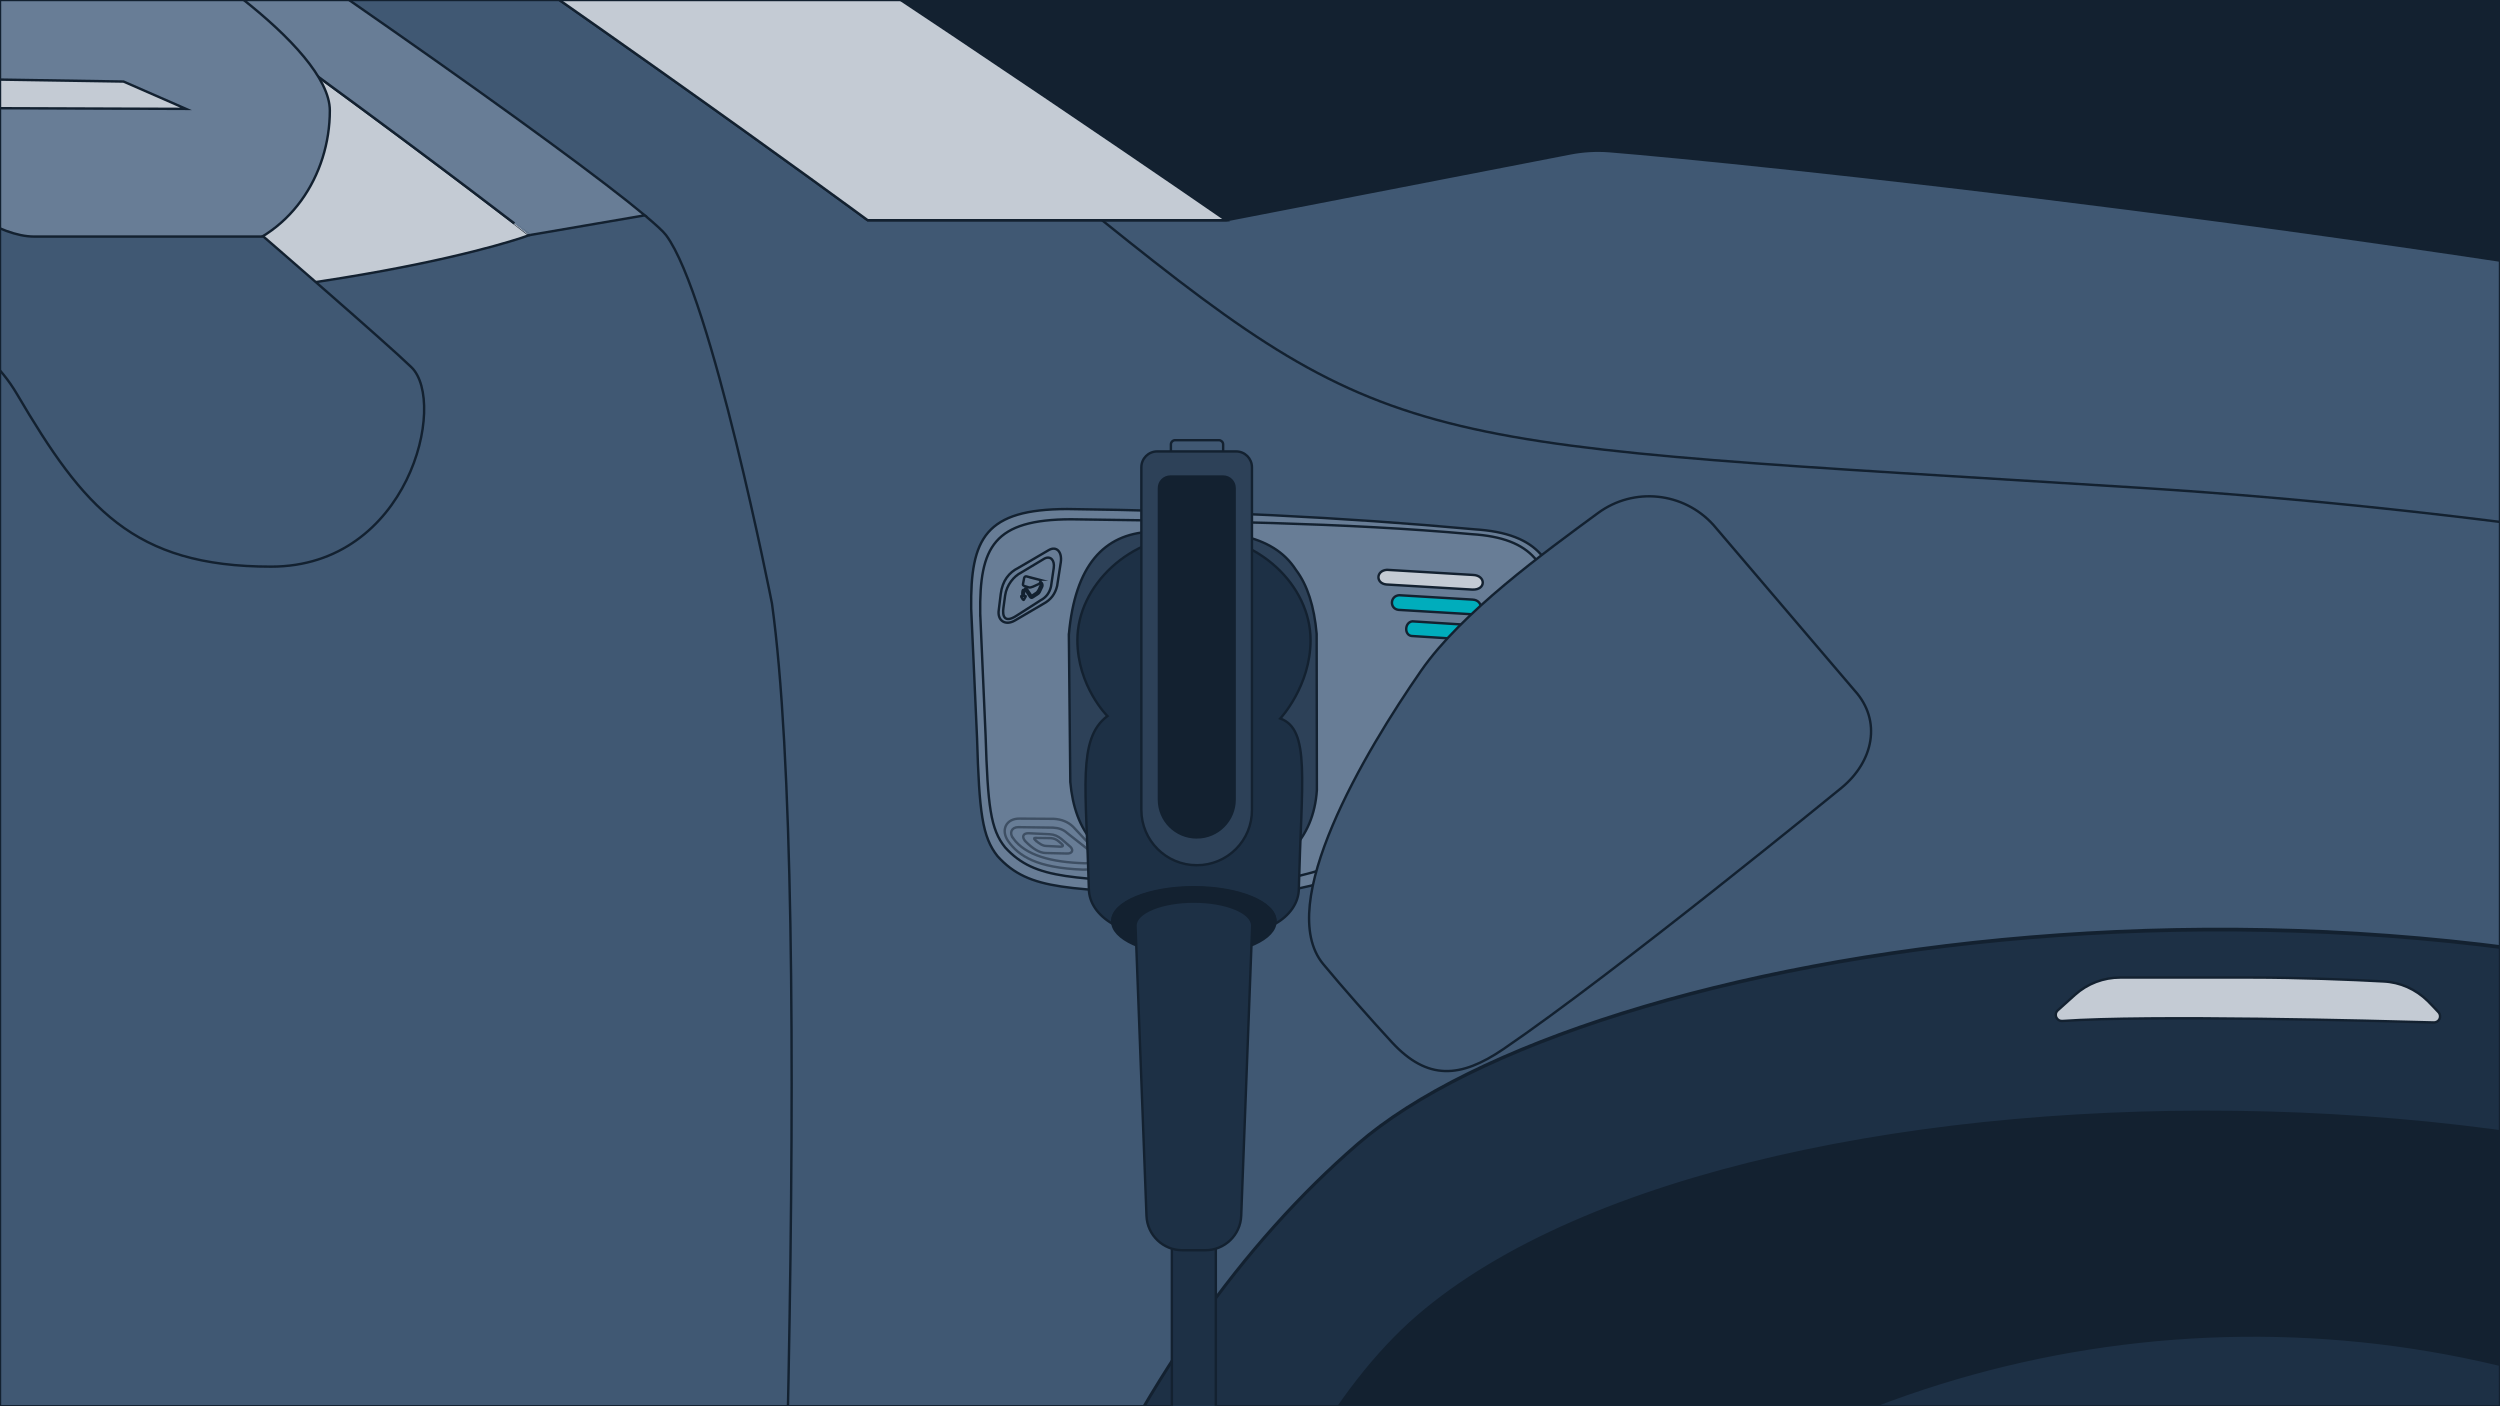
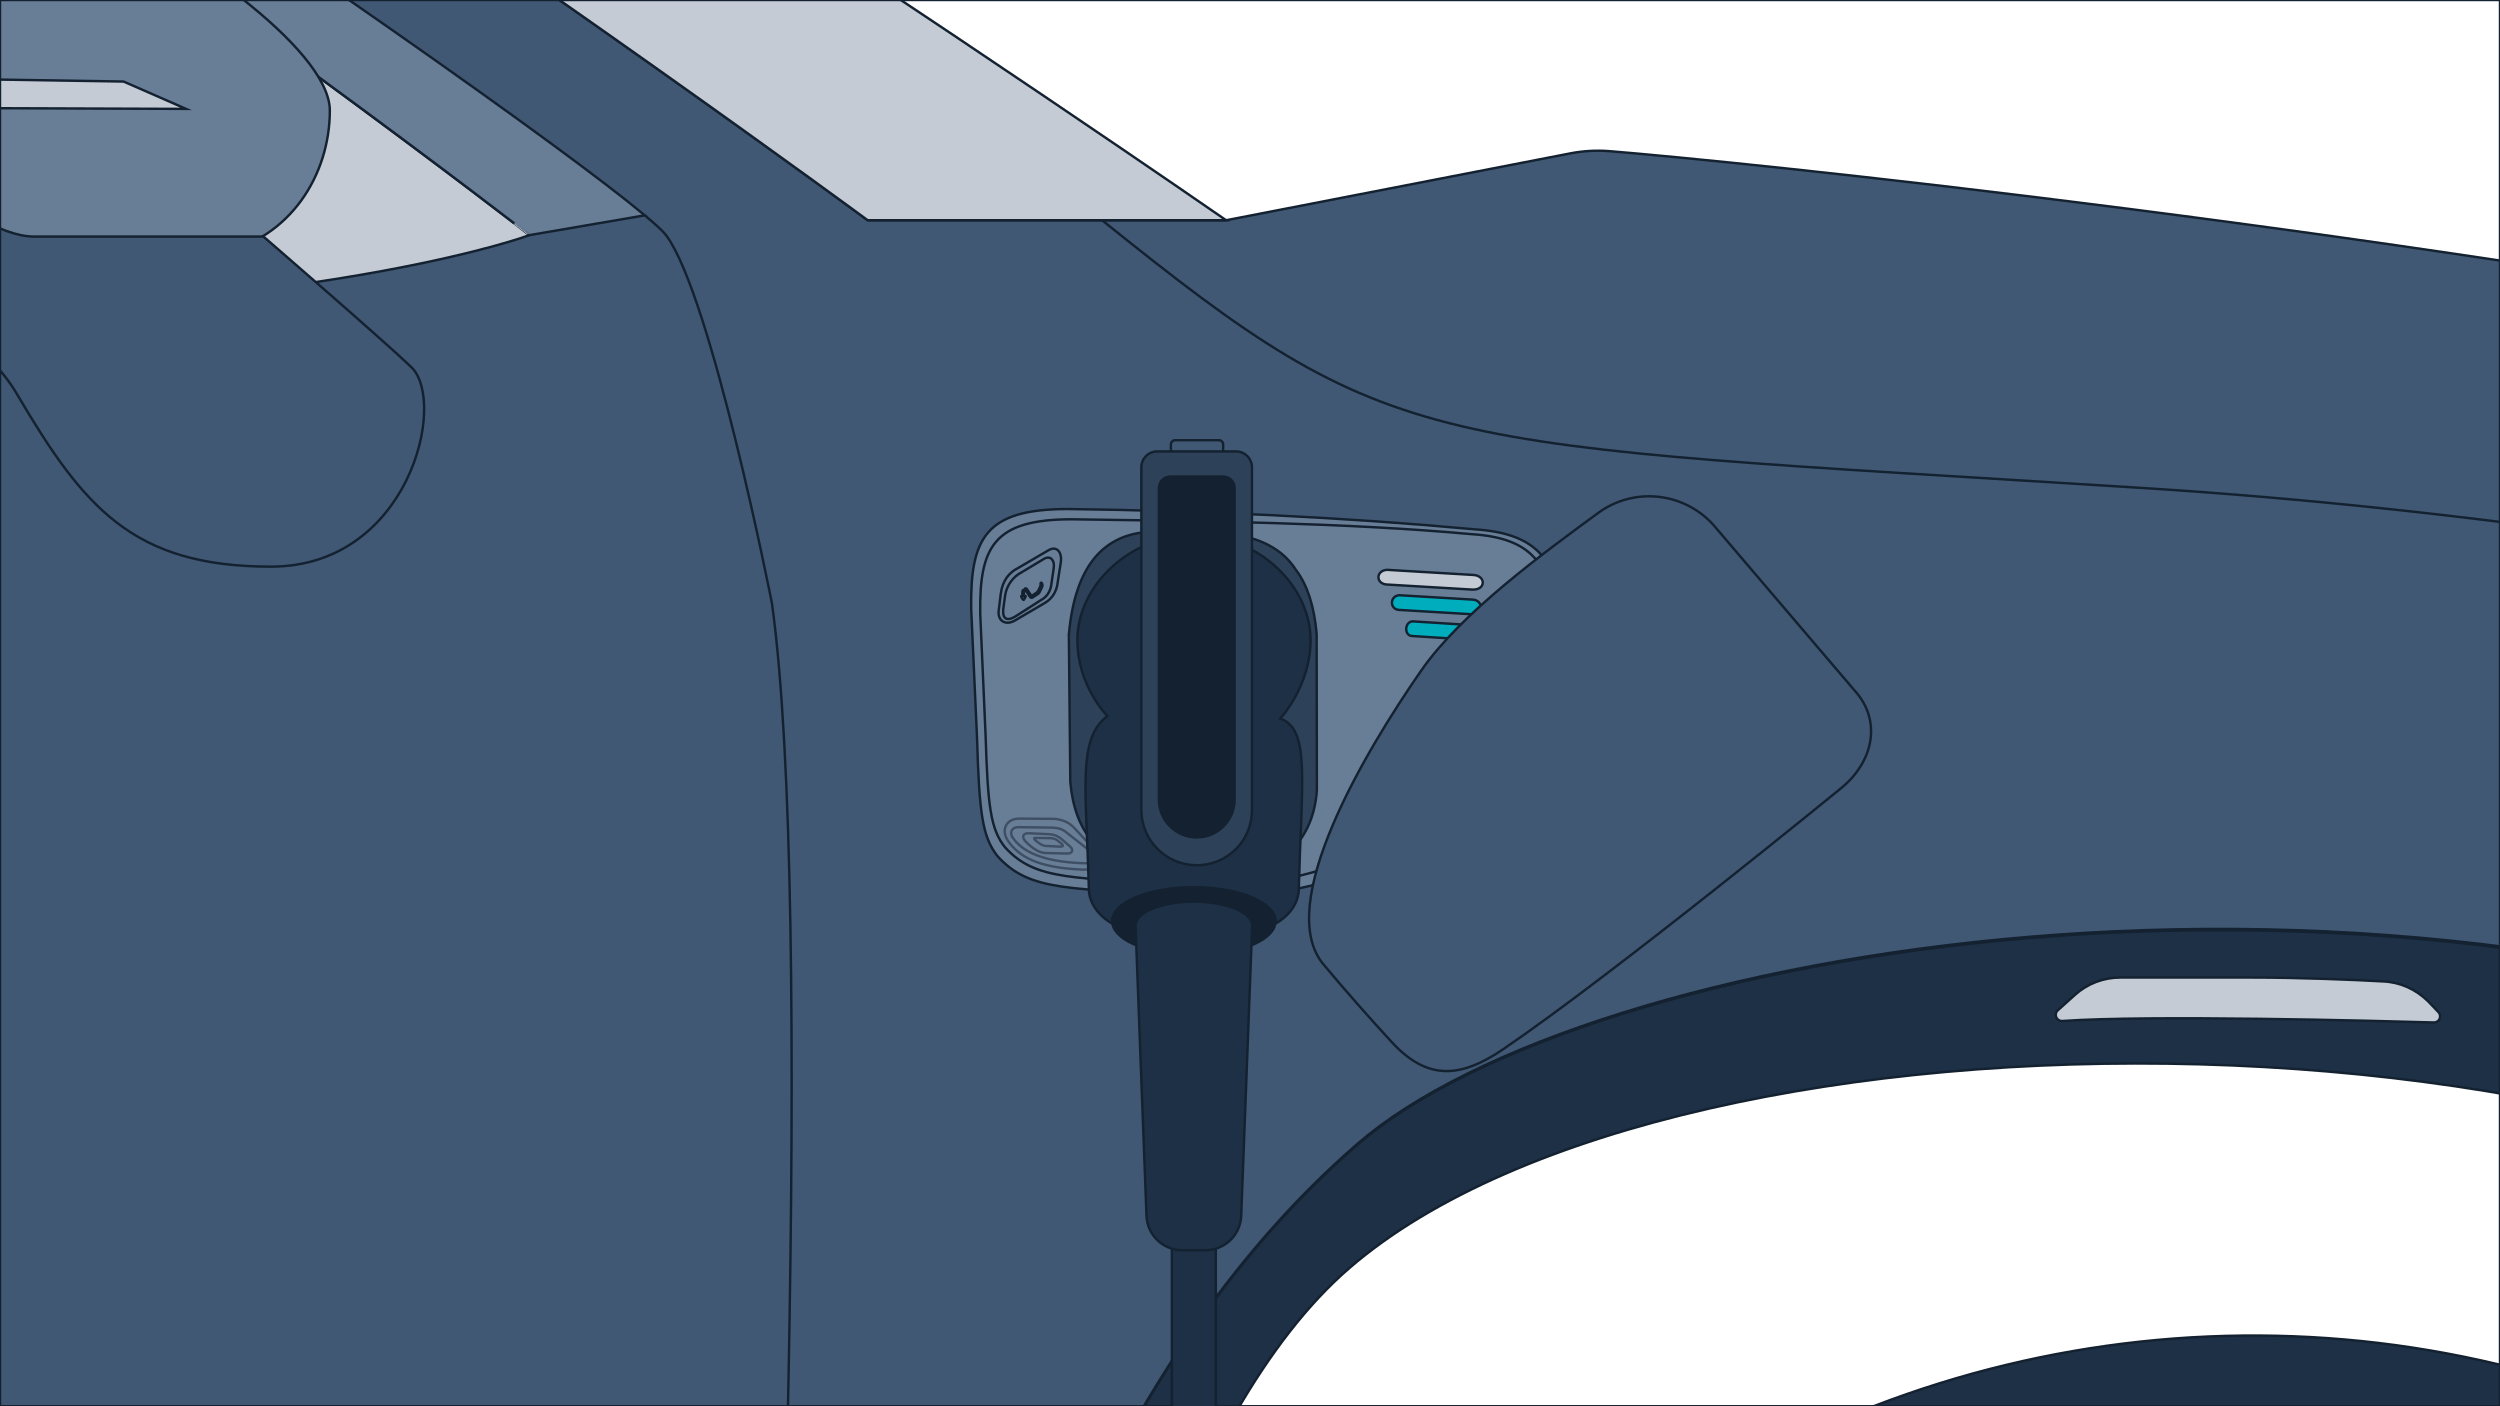
<svg xmlns="http://www.w3.org/2000/svg" xmlns:xlink="http://www.w3.org/1999/xlink" width="1024" height="576" xml:space="preserve">
  <switch>
    <g>
      <defs>
        <path id="a" d="M0 0h1024v576H0z" />
      </defs>
      <clipPath id="b">
        <use xlink:href="#a" overflow="visible" />
      </clipPath>
      <g clip-path="url(#b)" stroke="#132130" stroke-miterlimit="10">
-         <path fill="#132130" d="M1627.76 223.865h-2058.2v-847.1h2058.2zm26.04 829.735v57.9s-200.6 62-301.9 72.4c0 0-39.3-28.9-41.4-51.7 0 0-4123.5-7.2-4176.4-16.5-35.1-6.2-35.1-18.6-74.4-22.7-39.3-4.1-57.9-41.4-57.9-64.1V195.6l4474.2 213 177.8 645z" />
-         <path fill="#1D3045" d="m1730.3 950.7-254.3 4.1s6.2-403.2-248.1-512.7S649 388.3 556 468.9 388.5 698.4 357.5 954.8l-2239.1-39.3s-18.6-314.3-192.3-442.5-583-111.6-727.8-10.3-173.7 341.1-173.7 341.1l-547.9-37.2s-57.9-70.3-84.8-76.5c-14.5-3.3-29.5-1.9-40.4.2l-.6 47.2c-.3 20.6 3.2 41.1 10.2 60.5l24.2 65.5c1.6 4.3 2.1 8.9 1.6 13.4l-4.2 33.4c-.7 6.1.5 12.2 3.5 17.5l12.9 22.8c5.9 10.5 16.2 17.7 28 19.8l622.2 108.4s26.4-354.9 140.6-502.4c134.4-173.7 568.6-163.3 723.6-24.8s142.7 581 142.7 581l2357-8.3s31-467.3 167.5-585.1 558.2-113.7 703 26.9 138.5 543.8 138.5 543.8 190-9.2 320.5-26.9c76.5-10.3 175.5-127.2 179.9-146.8 6.5-29.1 15.9-96.2 24.7-134 3.7-15.9-2.1-34.4-16.8-41.5l-74-35.7c-11.9-5.7-14.2-88.3-10.4-101l-115.8 326.7z" />
+         <path fill="#1D3045" d="m1730.3 950.7-254.3 4.1s6.2-403.2-248.1-512.7S649 388.3 556 468.9 388.5 698.4 357.5 954.8l-2239.1-39.3s-18.6-314.3-192.3-442.5-583-111.6-727.8-10.3-173.7 341.1-173.7 341.1l-547.9-37.2s-57.9-70.3-84.8-76.5c-14.5-3.3-29.5-1.9-40.4.2l-.6 47.2c-.3 20.6 3.2 41.1 10.2 60.5l24.2 65.5c1.6 4.3 2.1 8.9 1.6 13.4l-4.2 33.4c-.7 6.1.5 12.2 3.5 17.5l12.9 22.8l622.2 108.4s26.4-354.9 140.6-502.4c134.4-173.7 568.6-163.3 723.6-24.8s142.7 581 142.7 581l2357-8.3s31-467.3 167.5-585.1 558.2-113.7 703 26.9 138.5 543.8 138.5 543.8 190-9.2 320.5-26.9c76.5-10.3 175.5-127.2 179.9-146.8 6.5-29.1 15.9-96.2 24.7-134 3.7-15.9-2.1-34.4-16.8-41.5l-74-35.7c-11.9-5.7-14.2-88.3-10.4-101l-115.8 326.7z" />
        <path fill="#405873" d="M1884.1 534.4c3.5-14.6 11.6-27.7 22.9-37.5l28.1-24.2s11.8-34.9 6.2-47.6c-4.8-10.9-11.6-21.5-20-31.8C1739 169.6 757.9 69.9 659.1 61.9c-5.3-.4-10.6-.1-15.8.9l-141 27.4H355.4s-527.2-388.7-827-508.6c0 0 38.8-15.8 92.4-15.1-232.7-89-512.7-119.2-1089.1-128.2-510.2-8-1072.2 39.9-1423.6 82.2-208.1 25.1-342.3 48.3-348.2 56.9-2.5 3.7-2.7 7.4-1.5 11.3 19.7 6.9 52.9 19.4 61.4 28 7.4 7.4 28.8 40.6 44.8 66.1 1.7 2.7 3.3 5.3 4.8 7.7 8.7 14 8 32-1.9 45.2l-183.3 244.5-17.4 29.3c-6.1.8-12.9 1.6-20.3 2.3l-49 38.4c-7.2 5.6-11.2 14.3-11 23.3l.3 13 111.4-5.8c-32.7 23.7-63.6 56.5-68.6 56.5-3.7 0-22 1-41.5 2.1-21.9 1.2-45.3 2.5-51.6 2.5-8.7 0-34.5-32.1-50.2-50.1-5.8-6.6-10.2-11.4-11.8-11.9-4.8-1.6-16.7-.9-28.4.4-8.3.9-16.3 4-23.1 9-12.5 9.1-20.7 15.8-22.9 21.6-1.3 3.5-1.8 13.5-2 21.2-.1 4.8 4.3 8.3 8.9 7.3 6.2-1.4 14.1-2.3 17.9.4 11.2 17.2 26.9 36.2 37.2 51.7 12.4 18.6 24.2 33.1 37.4 33.1 5.5 0 26.4 0 52-.3 35.5-.4 80.3-1.4 106.3-3.8 14.2-1.3 75.7-23.1 121.9-40l394.3 301c7.7-6.8 15.7-13.2 24.1-19.1 111.4-78 379.7-105.8 576.6-55.9 2.6.7 5.2 1.3 7.7 2 55.7 14.8 105.3 36 143.5 64.2 173.7 128.2 192.3 442.5 192.3 442.5l874.6 15.3 1316.3 23.1 48.3.8C388.5 698 462.9 549.2 556 468.5s417.6-136.5 672-26.9 248 512.8 248 512.8l233.7-3.7c17.2-.3 32.7-10.5 39.6-26.3 25-57.1 73.3-181.7 96.1-251l38.7-139zM-2932-356.4c3.5-.5 7-1 10.4-1.5 491.5-70.9 601.4-71 870.3-93.6 1.9-.2 3.9-.3 5.9-.5 272.3-22.2 776.4-18.1 881.1-14 2.4.1 4.9.2 7.5.3l3.7 22.9c-17.6-.3-37.9-.5-61.3-.7-5.8-.1-11.6-.2-17.6-.3-189-3.2-482.4 2.4-669.5 11-7.7.4-15.1.7-22.4 1.1l-4.2.3-127.5 7.8-37.5 2.3c-134.8 9.3-344.9 21.4-462.9 43.1-28.5 5.2-78.6 19.9-131.3 52.7h-.9l-293.8 5.4c27.6-23.9 50-36.3 50-36.3zm4823.6 814.6-66.5 239.1c-15.2 49.8-31.5 86.1-46.4 86.1-39.8-.2-131.4-2.3-142.4-2.6h-1.1s.9-22.5 2.2-55.9c20-.6 37.7-13.5 44.3-32.5l36.1-104.1c2.6-7.5 7.9-13.8 14.9-17.6 43.6-23.7 78-60.6 97.2-94.1l2.1-3.9c11.7-23.2 8.3-44.9-13.2-51.5-12.6-3.8-28.6-8.6-49.2-14.7-68.6-20.1-142.7-32-168.4-35.9-68-50.6-187.3-78.2-187.3-78.2s22.9.1 62.3 3c27.3 12.4 79.1 34.8 119.8 45 44.2 11.1 175.2 36.6 234.7 48 6.3 1.2 9.6-7.2 4.2-10.6l-44.8-28.5c30.8 9.2 57.1 21.6 78.5 43 7.7 7.7 14.7 16.5 21 26.8 5.4 8.7 4.9 24.9 2 39.1z" />
        <path fill="#C4CBD4" d="M502.2 90.2H355.4s-527.2-388.7-827-508.6c0 0 38.8-15.8 92.4-15.1 48.7 18.6 95.3 39.8 142.1 63.9C57.7-217.9 502.2 90.2 502.2 90.2z" />
        <path fill="none" d="M1414 292.8s-241.9-74.4-537.6-93-304.3-12.4-425-109.6" />
        <path fill="#C4CBD4" d="m-96.2-126.3 54.9 255.6c182.9-4.7 258.2-33 258.2-33S80.9-9.4-96.2-126.3z" />
        <path fill="#687D96" d="m264.1 88.2-47.2 8.1S81-9.4-96.2-126.4c-12.2-8.1-24.6-16.2-37.2-24.3-57.9-37.3-119.2-75.3-181.1-110.6-261.5-149.5-524.9-167.1-744.6-179 0 0-6-.3-19.4-.7-14.9-.5-39.1-1.1-74.5-1.7l-3.7-22.9c116.9 4.4 530.9 16.7 751.2 125.8 210.8 104.3 604.3 373.4 669.6 428z" />
        <path fill="none" d="M264.1 88.2c4.5 3.8 7.5 6.5 8.7 8.1 18.6 24.8 43.4 150.9 43.4 150.9 17 123 3.4 487.8-6.9 706.3-4.7 101-8.8 170.8-8.8 170.8" />
        <path fill="#687D96" d="M-181.7 37.3c0-36.3 17.2-88.7 76.7-88.7s124.1 7 149.3 17.1c25.2 10.1 90.8 53.4 90.8 79.6 0 26.2-16.1 52.5-45.4 58.5-29.3 6.1-218 15-240.2 15-22.1.1-31.2-55.1-31.2-81.5z" />
        <path fill="#405873" d="M168.5 150.4c-10.3-10-60.6-53.5-60.6-53.5H14c-28.3 0-75.7-53.5-75.7-53.5h-120.1s-2.2 81.2 45.4 81.2c47.5 0 116.2-9.5 143.4 36.9 27.3 46.4 47.4 70.6 104 70.6 56.5 0 72.3-67.3 57.5-81.7z" />
        <path fill="#C4CBD4" d="m76.2 44.6-247-.9.3-13.8 221.1 3.5zm766.7 369.2 7-6.3c5.1-4.6 11.7-7.1 18.6-7.1h53.4c19.5 0 41.8.9 54.3 1.6 6.9.3 13.3 3.2 18.2 8 1.4 1.4 2.8 2.9 4.4 4.6 1.5 1.7.3 4.3-2 4.2-23.9-.7-116.7-3.1-152.1-.6-2.4.1-3.6-2.8-1.8-4.4z" />
        <circle transform="rotate(-6.174 923.302 979.326)" fill="#1D3045" cx="923" cy="979.1" r="432.1" />
        <path fill="none" d="M1024 576H0V0h1024z" />
        <path fill="#687D96" d="M397.8 249.4c-.4-29.1 5.9-40.8 39.3-40.9 56.6.7 112.3 3.3 166.8 8.3 26.7 1.7 34.1 13.4 36.3 37.7 1.6 27.1 1.2 47.8-6 58.4-8.1 11.6-26.7 21.1-67.4 39.5-29.4 12.9-49.5 15.1-76.8 14.5-52.1-3.1-68.2-1.6-81.4-16.2-6.3-7.9-7.5-18-8.4-48.3l-2.4-53z" />
        <path fill="#687D96" d="M401.5 251.4c-.4-27.5 5.6-38.6 37.2-38.7 53.5.7 112.5 1.4 164.1 6.1 25.2 1.6 32.3 12.7 34.3 35.7 1.5 25.6 1.2 45.2-5.7 55.2-7.6 11-31.6 21.6-70.1 39-27.8 12.2-46.8 14.3-72.6 13.7-49.3-2.9-64.5-1.6-77-15.3-6-7.4-7.1-17-8-45.7l-2.2-50z" />
        <g opacity=".5" fill="#687D96">
          <path d="M413 344.6c-3.2-4.5-1-9.4 4.7-9.3l14 .1c3.1.2 5.7 1.2 7.8 3.2l9 9.6c2.2 1.8 2.6 3.9.6 6.3-1.4 1.3-3.3 1.8-5.5 1.7-19-.7-26.3-5.6-30.6-11.6z" />
          <path d="M415 343.4c-1.7-2.2-.7-4.6 2.1-4.6l14.2.2c2.3.1 4.3.8 5.8 2.2l8.9 7c2.6 2.3 1.2 5.5-1.6 5.4-13.9-.4-24.4-3.3-29.4-10.2z" />
          <path d="M420 344.6c-1.6-1.8-1-3.4 1.4-3.3l8.5.4c2 .1 3.4.8 4.8 1.9l3.8 3.3c1.4 1.5.5 2.8-1.5 2.7l-8.6-.2c-2.7 0-5.5-1.9-8.4-4.8z" />
          <path d="M423.8 343.9c-.4-.4-.2-.7.3-.7l6.4.1c1 .1 2.1.4 3.1 1.3l1.3 1.1c.7.6.6 1.1-.5 1.1l-5.9-.3c-1.3 0-2.9-.9-4.7-2.6z" />
        </g>
        <path fill="#2D4158" d="M437.8 260c2.5-28.5 14.4-41.2 33.3-42.2 30.4-1.6 50.2.8 59.7 15.6 4.7 6.2 7.5 14.9 8.5 26.2l.1 64c-1.3 20.2-14.6 33.6-34.6 34.3l-31.8-1.4c-22.7-2.5-32.8-15.8-34.6-36.2l-.6-60.3z" />
        <path fill="#405873" d="M473.4 228.3c-14.2 1.3-21.8 11.2-22.7 30.3.4 13.2 5.4 23.1 14.2 30.4 2.6 1.9 2.4 4.3.1 4.9-11 3.7-16.6 11.9-16 25.3.9 12.9 12.3 22.1 24.4 22.7l31.2.7c14.8-.3 23.3-11 24.3-23.3.6-12.6-6.2-20.7-15.9-24.4-3-1.2-2.6-3.2-.6-5.4 10.5-8.7 15.4-16.5 15.2-30.7-1-18.1-10.2-30-25-30.2l-29.2-.3z" />
        <path fill="#2D4158" d="M477.8 228.4c-14.6 5.5-23 15-23.1 29.8 2 17.3 12.7 28.4 35.1 31.4 17-.6 33.4-7.9 33.5-32.4-.7-14.8-9.8-23.5-22.8-28.6l-22.7-.2z" />
        <path fill="#2D4158" d="M477.7 235.6c-5.9 0-10.2 2.6-12.3 6.4-11.3 21.9-15.7 15.9 4.9 38.6 8.5 7.9 25.1 10.1 36.1 3.7 9.9-6.3 15.3-15.6 14.6-29.3-1.6-13.8-7.5-19-16.1-18.7l-27.2-.7z" />
        <circle transform="rotate(-87.46 480.325 245.703) scale(1)" fill="#687D96" cx="480.3" cy="245.7" r="6.4" />
        <circle transform="rotate(-87.46 480.195 245.91) scale(1)" fill="#1D3045" cx="480.2" cy="245.9" r="1.4" />
        <circle transform="rotate(-87.46 498.71 245.853) scale(1)" fill="#687D96" cx="498.7" cy="245.9" r="6.4" />
        <g fill="#687D96">
          <path d="M417.1 232.6c-3.8 1.9-6.5 5.2-7.2 10.7l-.8 6.5c-.7 4.4 2.7 6.7 6.7 4.3l11.6-6.8c3-1.6 4.8-4 5.6-7.3l1.5-9.7c.6-4.2-1.7-6.8-4.9-5l-12.5 7.3z" />
          <path d="M418.3 234.5c-3 1.5-6 5.1-6.6 9.4l-.7 5.1c-.5 3.4.5 6.3 5.2 3.3l10-6.4c2.3-1.2 3.7-3.1 4.3-5.7l1.1-7.5c.5-3.2-1.3-5.2-3.8-3.9l-9.5 5.7z" />
-           <path d="m425.5 237.4-5-1.3c-.5-.1-.8.1-1 .6l-.5 2.6c-.1.3.1.5.5.7l1.9.6c.5.1 1 0 1.7-.3l2.2-1c.5-.2.8-.6.9-1.1-.1-.4-.3-.7-.7-.8z" />
          <path d="m426.7 238.8.2.4c.2.5.1 1-.2 1.5l-.9 1.9c-.2.4-.4.5-.8.8l-2 1.3c-.4.3-.8.2-1.1-.2l-2.1-3.2c-.1-.2.2-.4.5-.3.1 0 .3.2.4.4l1.6 2.4c.1.3.3.3.4.2l1.8-1.2c.4-.3.7-.8 1-1.3l.7-1.6c.1-.2 0-.4 0-.7 0-.6.3-.7.5-.4zm-7.2 3.1c0-.4-.6-.3-.6-.1-.2.8-.2 1.6-.1 2.3h-.3c-.3 0-.3.2-.2.4l.7 1.1c.2.2.3.2.4 0l.7-1.2c.1-.2 0-.3-.2-.3h-.4c-.2-.7-.1-1.4 0-2.2z" />
        </g>
        <circle transform="rotate(-87.46 470.646 258.834) scale(1)" fill="#687D96" cx="470.6" cy="258.8" r="8.8" />
        <circle transform="rotate(-87.46 470.646 258.818) scale(1)" fill="#1D3045" cx="470.6" cy="258.8" r="2.9" />
        <circle transform="rotate(-87.46 489.29 258.945) scale(1)" fill="#687D96" cx="489.3" cy="258.9" r="8.8" />
        <circle transform="rotate(-87.46 489.29 258.945) scale(1)" fill="#1D3045" cx="489.3" cy="258.9" r="3.1" />
        <circle transform="rotate(-87.46 508.026 259.096) scale(1)" fill="#687D96" cx="508" cy="259.1" r="8.8" />
        <circle transform="rotate(-87.46 508.026 259.096) scale(1)" fill="#1D3045" cx="508" cy="259.1" r="2.9" />
        <circle transform="rotate(-87.46 498.457 275.552) scale(1)" fill="#687D96" cx="498.5" cy="275.6" r="8.8" />
        <circle transform="rotate(-87.46 498.304 275.386) scale(1)" fill="#1D3045" cx="498.3" cy="275.4" r="2.9" />
        <circle transform="rotate(-87.46 480.136 275.198) scale(1)" fill="#687D96" cx="480.1" cy="275.2" r="8.8" />
        <circle transform="rotate(-87.46 480.136 275.198) scale(1)" fill="#1D3045" cx="480.1" cy="275.2" r="2.9" />
        <path fill="#2D4158" d="M471.5 300.4c-15.8 2.3-17 29.1-.2 32.1l32.4.2c9-.2 15.7-7.1 15.6-16.8-.1-8.7-5.2-13.1-14.3-13.9l-33.5-1.6z" />
        <g transform="rotate(-87.46 473.854 316.547) scale(1)">
          <circle fill="#687D96" cx="473.9" cy="316.5" r="14" />
          <circle fill="#1D3045" cx="473.9" cy="316.5" r="3.6" />
        </g>
        <g transform="rotate(-87.46 504.385 316.599) scale(1)">
          <circle fill="#687D96" cx="504.4" cy="316.6" r="14" />
          <circle fill="#1D3045" cx="504.4" cy="316.6" r="3.6" />
        </g>
        <path fill="#C4CBD4" d="M567.8 239.4c-4.4-.5-4.2-5.7.3-6l35.3 2.1c5.2.2 5.4 6.2-.3 6l-35.3-2.1z" />
        <path fill="#00ADBC" d="M572.8 249.8c-3.7-.5-3.5-5.7.3-6l30.1 1.8c4.4.2 4.6 6.2-.3 6l-30.1-1.8zm5.4 10.7c-3.1-.4-2.9-5.6.3-6l25.2 1.6c3.7.2 3.8 6.1-.3 6l-25.2-1.6z" />
      </g>
      <g stroke="#132130" stroke-miterlimit="10">
        <path fill="#405873" d="M759.7 282.9 701.8 215c-12.2-13.5-32.6-15.6-47.2-4.9-21.9 16.1-55.9 40.7-72.5 64.6C559 308 521.8 370.5 542 394.9c7.6 9.2 19.7 22.9 28.2 32.1 14.5 15.6 28 14.7 45.6 2.7 45.8-31.2 138.6-107.1 138.6-107.1 12.9-10.7 16.5-27.3 5.3-39.7z" />
        <path fill="#00ADBC" d="M489 483.9v69.4" />
        <path fill="#1D3045" d="M480 483.9h18v105.3h-18zm56.8-221.7c0 18.9-12.4 32.1-12.4 32.1 12.4 4.5 8.7 25.3 7.6 69.7 0 5.8-3.8 11.1-9.7 14.4.1-.4.1-.8.1-1.2 0-7.6-15-13.8-33.4-13.8s-33.4 6.2-33.4 13.8c0 .4 0 .8.1 1.2-5.9-3.4-9.7-8.6-9.7-14.4-1.1-41.1-4.8-61.4 7.6-70.7 0 0-12.3-12.2-12.3-31.1 0-22.3 21.5-43 47.7-43 26.3 0 47.8 20.6 47.8 43z" />
        <path fill="#132130" d="M489 363.6c-18.4 0-33.4 6.2-33.4 13.8 0 .4 0 .8.1 1.2 1.4 7.1 15.8 12.6 33.3 12.6 17.5 0 31.9-5.5 33.3-12.6.1-.4.1-.8.1-1.2 0-7.6-14.9-13.8-33.4-13.8zm0 25.3c-10.6 0-19.6-2.8-22.7-6.8-.8-.9-1.2-2-1.2-3 0-5.4 10.7-9.8 23.9-9.8s23.9 4.4 23.9 9.8c0 1-.4 2.1-1.2 3-3 4-12 6.8-22.7 6.8z" />
        <path fill="#1D3045" d="M484.3 512.1c-7.9 0-14.4-6.2-14.7-14.1l-4.5-118.9c0-5.4 10.7-9.8 23.9-9.8s23.9 4.4 23.9 9.8L508.4 498c-.3 7.9-6.8 14.1-14.7 14.1h-9.4z" />
        <path fill="#405873" d="M499.3 194h-18c-.9 0-1.7-.8-1.7-1.7V182c0-.9.8-1.7 1.7-1.7h18c.9 0 1.7.8 1.7 1.7v10.3c0 .9-.8 1.7-1.7 1.7z" />
        <path fill="#2D4158" d="M490.2 354.4c-12.5 0-22.7-10.1-22.7-22.7V191.4c0-3.6 2.9-6.5 6.5-6.5h32.3c3.6 0 6.5 2.9 6.5 6.5v140.3c.1 12.5-10 22.7-22.6 22.7z" />
        <path fill="#132130" d="M490.2 343c-8.6 0-15.5-6.9-15.5-15.5V199.9c0-2.6 2.1-4.7 4.7-4.7H501c2.6 0 4.7 2.1 4.7 4.7v127.6c0 8.5-6.9 15.5-15.5 15.5z" />
      </g>
    </g>
  </switch>
</svg>